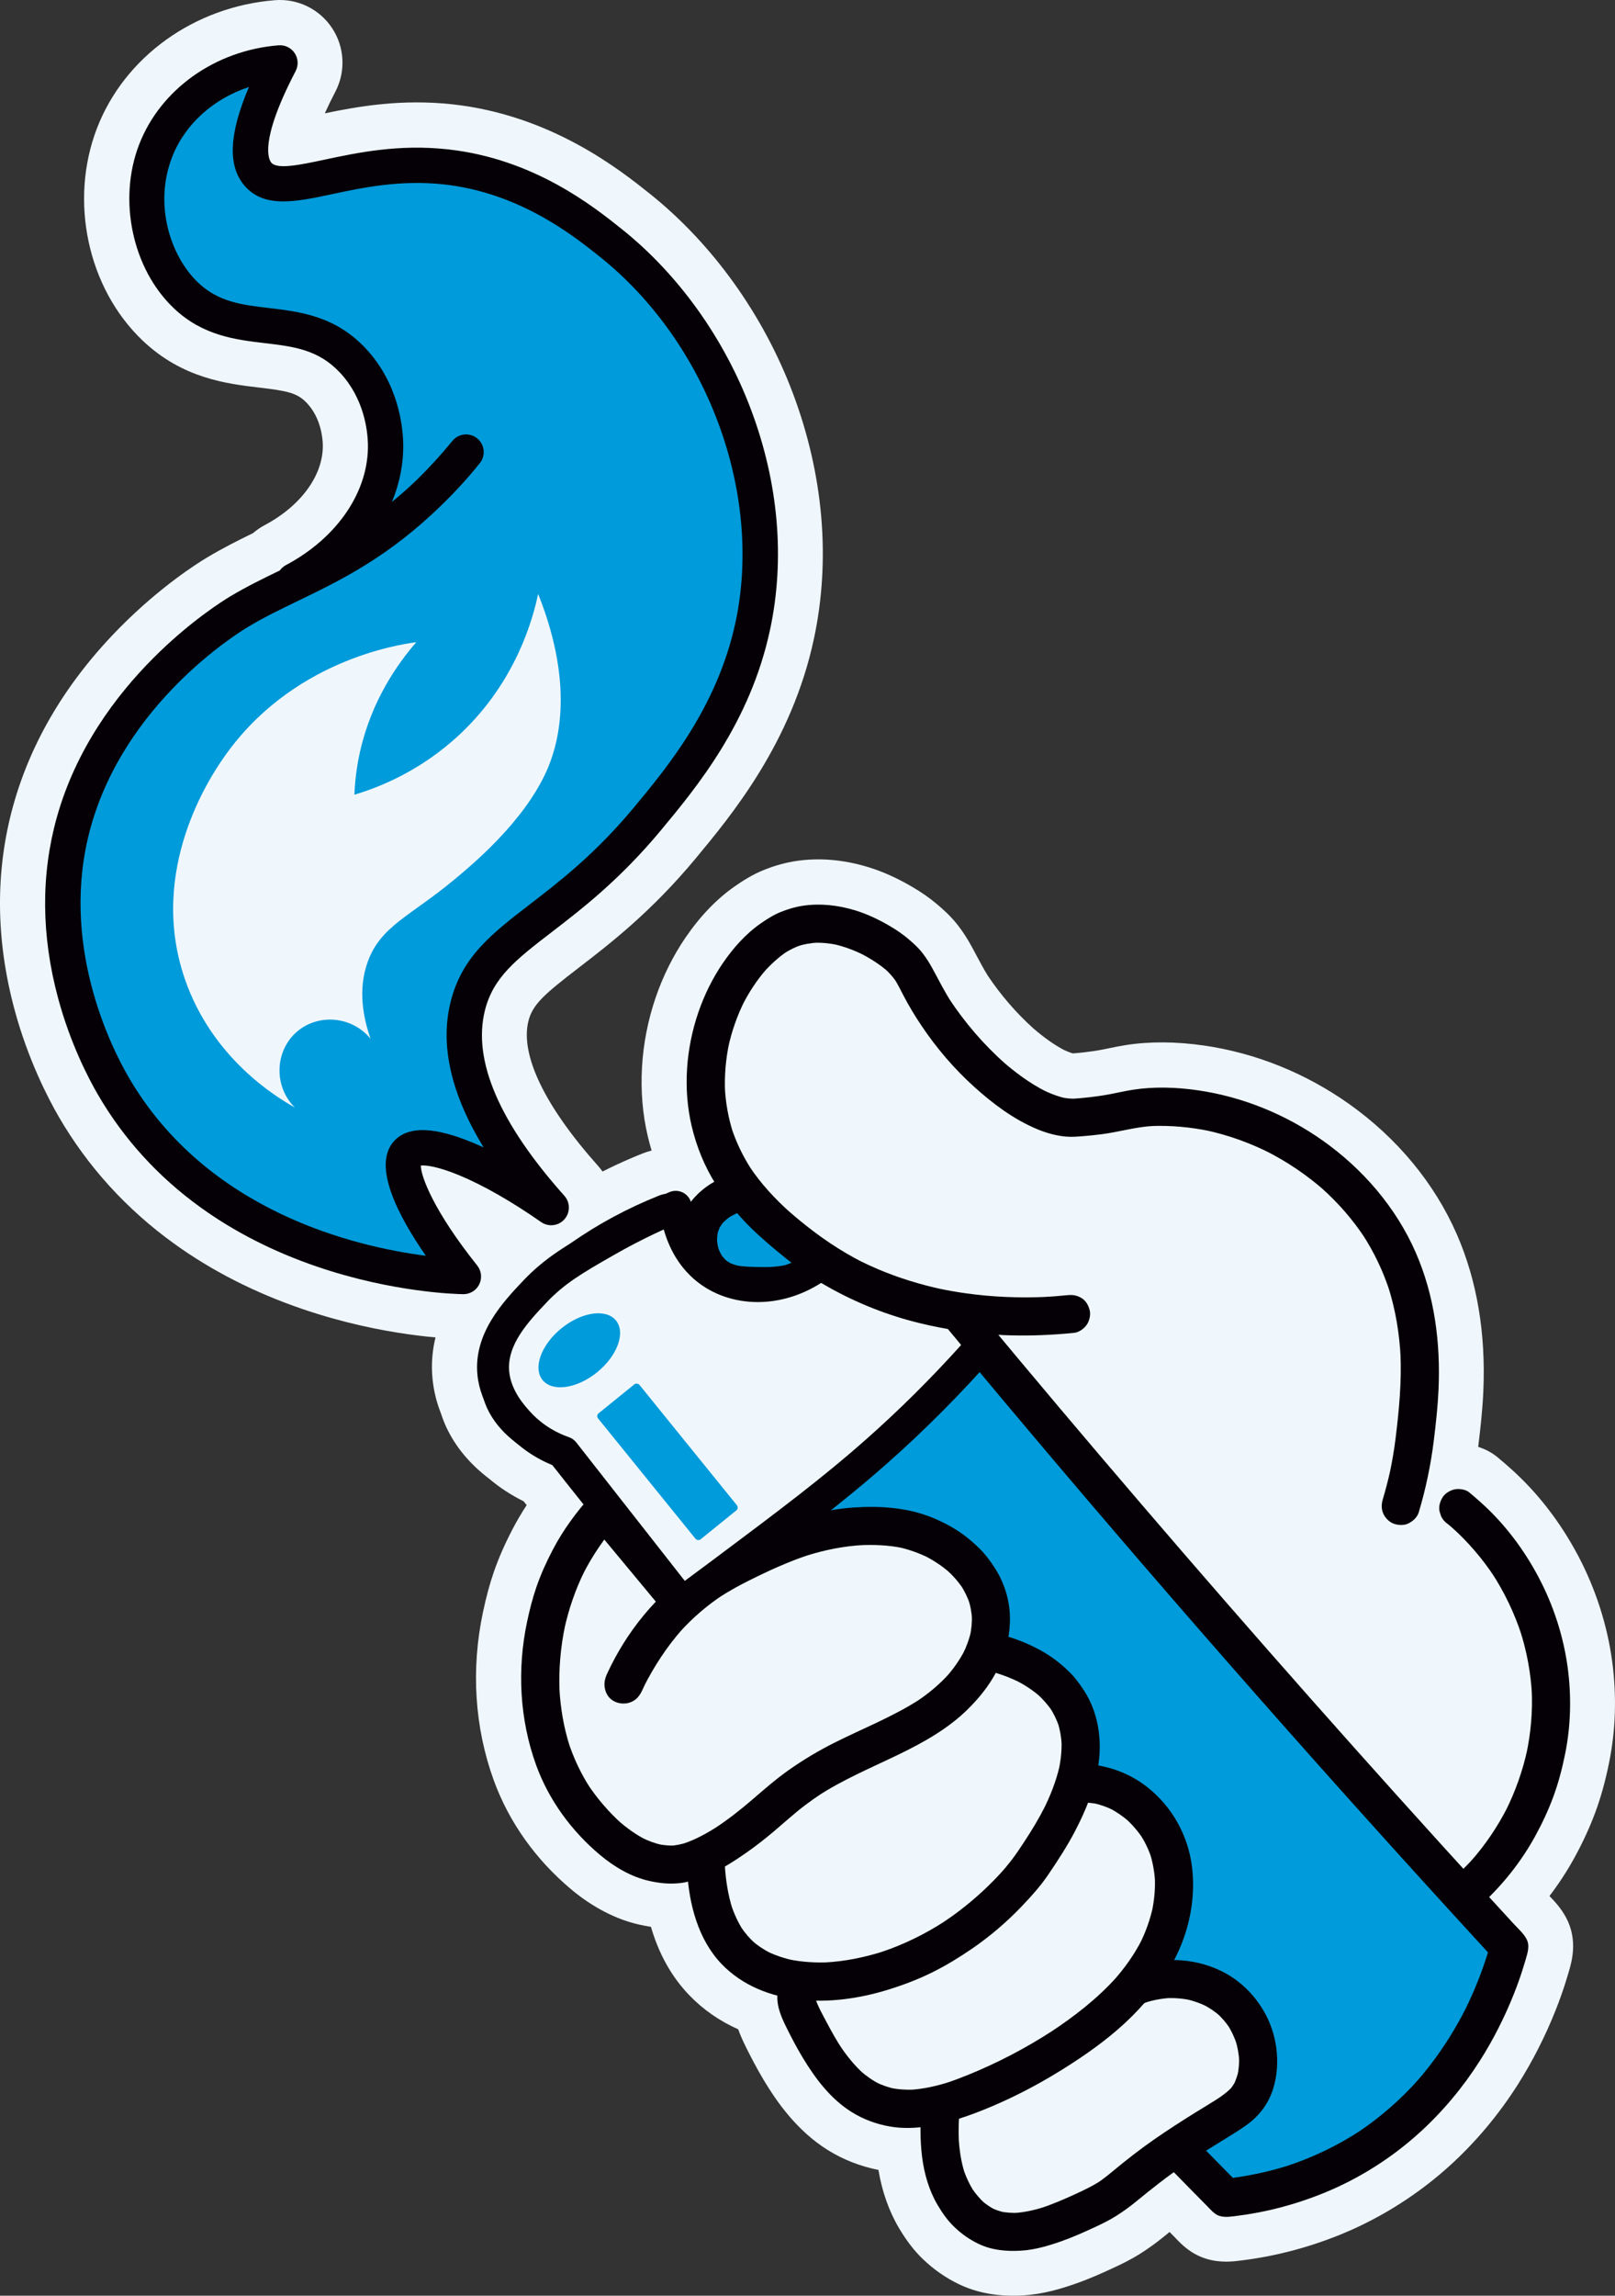
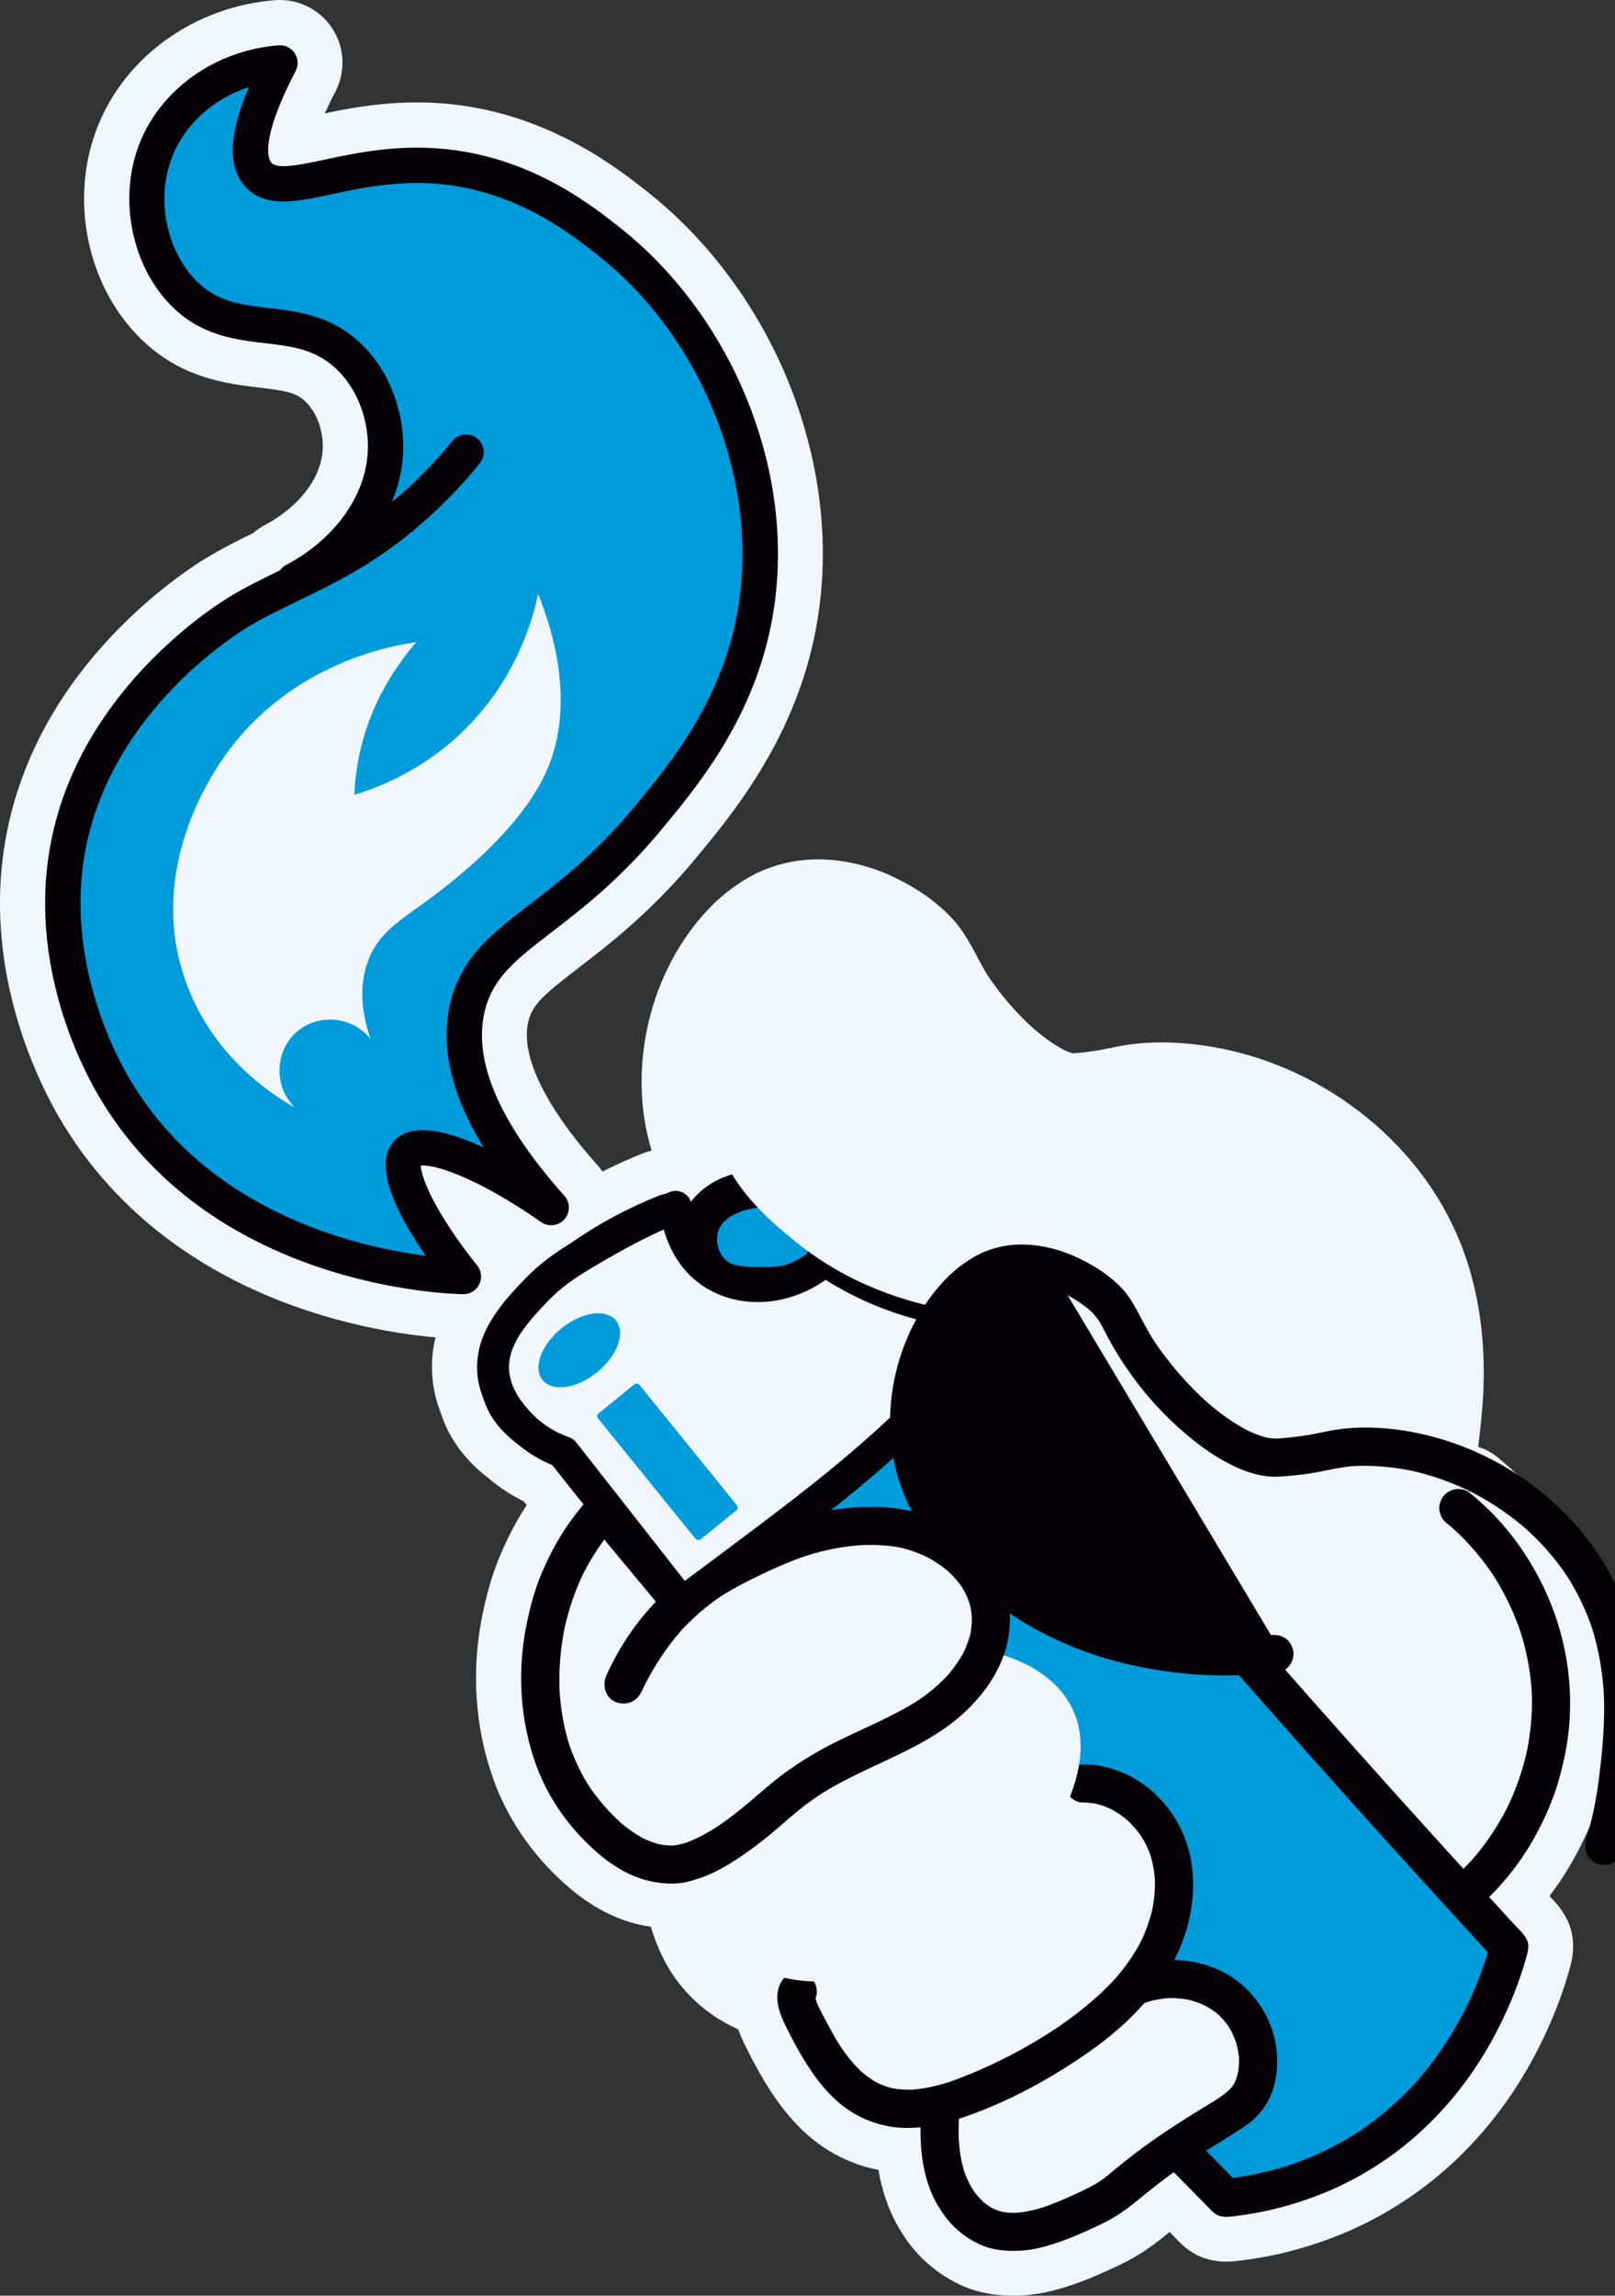
<svg xmlns="http://www.w3.org/2000/svg" id="Capa_1" data-name="Capa 1" viewBox="0 0 1017 1444.76">
  <rect x="0" y="0" width="1017" height="1444.76" fill="#333333" stroke="none" />
  <defs>
    <style>
      .cls-1 {
        fill: #050006;
      }

      .cls-2 {
        fill: #f0f7fc;
      }

      .cls-3 {
        fill: #009bdb;
      }
    </style>
  </defs>
  <g>
    <path class="cls-1" d="M199.59,797c47.68,16.26,87.6,17.26,92,17.32,1.75.02,3.44-.36,4.95-1.09,2.22-1.06,4.06-2.85,5.19-5.14,1.89-3.86,1.39-8.47-1.3-11.83-27.49-34.41-35.54-56.27-35.5-62.91,2.95-.28,10.38.46,23.84,6,15.16,6.24,33.1,16.47,51.9,29.58,4.62,3.23,10.93,2.48,14.68-1.74,3.74-4.22,3.73-10.57-.02-14.78-41.01-45.95-57.86-85.17-50.07-116.58,5.21-21.02,19.87-32.3,42.06-49.36,19.16-14.74,43.01-33.08,68.88-64.21,22.33-26.87,56.09-67.49,68.64-126.12,9.51-44.4,5.38-92.26-11.95-138.41-16.85-44.88-45.77-85.28-81.44-113.74-17.99-14.36-55.43-44.24-109.54-50.17-31.01-3.4-56.87,2.1-77.65,6.51-15.24,3.24-29.64,6.3-33.45,1.92-1.55-1.77-8.07-12.88,15.28-57.67,1.87-3.59,1.64-7.9-.59-11.28-2.23-3.37-6.12-5.27-10.15-4.95-39.92,3.17-74.39,27.69-87.82,62.46-13.46,34.84-4.3,78.14,21.77,102.95,18.29,17.41,39.05,19.86,57.38,22.03,18.13,2.14,33.79,3.99,47.49,18.74,15.18,16.34,17.25,36.65,17.43,44.62.69,29.79-19.09,59.04-51.64,76.34-1.57.83-2.86,1.99-3.83,3.35-10.73,5.19-20.92,10.17-31.08,16.24-8.67,5.18-85.4,53.07-109.41,139.38-10.01,36-9.74,74.16.82,113.41,7.66,28.49,18.99,50.3,25.06,60.76,16.15,27.83,37.89,51.72,64.61,71.01,21.45,15.48,46.16,28.05,73.45,37.35Z" />
    <path class="cls-2" d="M308.77,838.78c-5.46,2.61-11.53,3.95-17.58,3.86-7.91-.11-49.98-1.52-100.74-18.83h0c-29.94-10.21-57.16-24.07-80.88-41.2-29.98-21.63-54.38-48.47-72.54-79.76-6.77-11.67-19.4-35.98-27.92-67.61-11.89-44.22-12.15-87.41-.76-128.36,11.39-40.93,34.15-78.78,67.66-112.49,25.1-25.25,48.07-39.77,54.52-43.62,9.48-5.66,18.78-10.37,28.83-15.27,2.24-1.94,4.69-3.63,7.3-5.01,23.03-12.24,37.07-31.66,36.62-50.67-.09-3.7-1.05-16.51-9.87-26-6.1-6.57-12.34-7.8-30.06-9.89-20.45-2.42-48.46-5.73-73.58-29.64-34.57-32.91-46.36-87.88-28.67-133.68C78.44,35.74,122.4,4.15,173.11.12c14.3-1.14,28.1,5.59,36.01,17.55,7.91,11.96,8.71,27.28,2.08,40-2.7,5.18-4.89,9.71-6.65,13.65,20.89-4.35,48.19-9.19,80.44-5.66,62.27,6.83,105.61,41.42,124.12,56.19,39.61,31.61,71.67,76.33,90.29,125.93,19.23,51.23,23.77,104.59,13.13,154.29-14.01,65.44-51.91,111.04-74.55,138.29-27.89,33.56-54.19,53.79-73.4,68.56-21.92,16.86-29.23,23.2-31.84,33.73-5.25,21.16,10.28,53.44,43.71,90.9,13.32,14.93,13.35,37.47.08,52.44-11.73,13.22-30.57,16.84-46.13,9.6,1.63,8.31.6,17.09-3.24,24.94-3.89,7.95-10.42,14.42-18.39,18.24ZM208.73,770.19c17.22,5.87,33.4,9.57,46.83,11.89-12.33-19.88-19.03-36.92-18.95-48.91l.17-25.57,25.45-2.44c7.7-.74,17.27.84,28.54,4.68-14.72-29.2-19.09-56.23-13-80.82,7.59-30.62,28.3-46.55,52.28-65,18.99-14.6,40.51-31.16,64.37-59.87,21.79-26.22,51.63-62.13,62.73-113.95,8.37-39.09,4.65-81.46-10.77-122.52-15.08-40.17-40.86-76.23-72.59-101.56-17.13-13.67-49.01-39.12-94.96-44.16-26.49-2.9-48.9,1.86-68.67,6.06-23.62,5.02-45.93,9.76-60.69-7.18-12.31-14.12-10.33-34.77-3.6-55.01-14.64,7.88-26.12,20.19-31.9,35.17-9.35,24.21-2.95,55.26,14.88,72.23,10.9,10.38,22.75,12.24,41.17,14.41,19.67,2.32,44.13,5.22,64.92,27.59,21.78,23.44,24.74,52.03,25,63.23.92,39.38-23.12,77.36-63.01,100l-1.92,2.69-6.52,3.15c-10.93,5.28-20,9.75-28.89,15.06-3.06,1.83-75.22,45.66-96.64,122.65-8.64,31.05-8.34,64.17.88,98.46,6.82,25.34,16.84,44.65,22.21,53.9,14.14,24.37,33.21,45.31,56.69,62.26,19.17,13.84,41.39,25.11,66.02,33.52h0Z" />
  </g>
  <g>
    <path class="cls-1" d="M905.79,874.46c1.32-29.47-2.45-59.11-14.34-86.31-12.35-28.27-33.2-52.47-58.27-70.27-23.33-16.57-50.66-27.77-79-31.86-13.43-1.94-27.57-2.42-41.01-.31-4.66.73-9.26,1.81-13.9,2.7-4.6.88-9.23,1.53-13.88,2.05-3.05.34-6.11.62-9.17.82-2.07.01-4.12-.17-6.16-.52-4.49-1.09-8.8-2.77-12.96-4.78-9.09-4.78-17.43-10.91-25.18-17.62-12.74-11.45-24.06-24.6-33.58-38.85-4.05-6.4-7.43-13.11-11.04-19.77-1.88-3.48-3.99-6.89-6.41-10.02-2.69-3.48-6-6.44-9.36-9.26-3.44-2.88-7.17-5.41-11.03-7.68-7.11-4.19-14.71-7.82-22.63-10.18-10.41-3.09-21.22-4.33-32.02-2.79-4.92.71-9.79,2.15-14.38,4.01-4.48,1.81-8.57,4.44-12.53,7.18-9.48,6.58-17.51,15.67-23.97,25.17-6.41,9.42-11.56,19.9-15.26,30.68-7.83,22.81-9.8,48.18-4.23,71.74,2.91,12.31,7.66,24.19,14.26,35-5.51,3.08-10.43,7.14-14.42,12.14-.12.15-.22.3-.33.45-.74-2.24-2.26-4.18-4.32-5.43-2.75-1.67-6.13-1.93-9.1-.7-.99.41-1.97.84-2.95,1.26-1.23.15-2.45.5-3.73,1.01-19.58,7.82-38.21,17.75-55.47,29.88-.03.02-.06.04-.08.06-11.19,6.87-20.69,13.78-30.09,23.72-12.49,13.21-31.36,33.16-28.66,59.33.56,5.47,2.02,10.46,3.89,14.92.62,2.1,1.39,4.16,2.34,6.17,4.25,9.04,11.06,16.24,18.95,22.12,6.47,5.56,13.89,10.06,21.91,13.31,6.54,8.29,13.11,16.56,19.7,24.81-7.4,8.87-14.01,18.3-19.39,28.6-3.94,7.55-7.47,15.29-10.25,23.35-2.49,7.22-4.35,14.6-5.92,22.07-6.3,29.86-4.68,61.37,5.76,90.11,8.01,22.05,22.4,41.58,40.34,56.59,8.84,7.39,19.42,13.65,30.74,16.21,6.56,1.49,12.92,2.13,19.65,1.38,1.66-.19,3.29-.5,4.9-.89,1.97,18.81,7.91,38.04,21.17,51.85,9.63,10.03,21.9,16.42,35.1,19.86-.37,7.01,2.65,13.94,5.78,20.22,3.15,6.32,6.42,12.59,10.07,18.64,7.99,13.25,17.61,26.13,30.94,34.43,7.49,4.67,15.51,7.58,24.18,9.1,6.28,1.1,12.8,1.08,19.18.45-.05,6.34.22,12.67,1.02,18.96,1.34,10.47,4.45,21.14,9.89,30.24,2.9,4.86,6.17,9.55,10.27,13.47,4.64,4.44,9.45,7.86,15.22,10.66,8.43,4.09,17.75,4.9,26.96,4.34,8.64-.52,16.98-3,25.11-5.84,7.1-2.48,13.97-5.56,20.79-8.71,4.81-2.22,9.58-4.52,14.06-7.37,4.28-2.72,8.35-5.63,12.26-8.85,7.83-6.44,15.72-12.7,23.92-18.61,3.53,3.6,7.05,7.21,10.59,10.8,2.31,2.35,4.63,4.7,6.95,7.05,1.09,1.11,2.18,2.21,3.28,3.32,2.34,2.36,4.73,5.39,7.98,6.38,3.65,1.11,7.65.37,11.39-.11,2.13-.27,4.25-.57,6.37-.91,4.63-.73,9.23-1.62,13.8-2.66,11.73-2.68,23.3-6.34,34.43-10.89,21.98-8.98,42.55-22.01,60.11-37.99,14.55-13.23,27.34-28.57,37.88-45.16,8.46-13.32,15.65-27.54,21.47-42.21,1.99-5.01,3.81-10.08,5.44-15.21.62-1.94,1.21-3.89,1.78-5.84,1.24-4.3,2.93-9.07.65-13.32-1.91-3.58-5.31-6.55-8.05-9.52-2.22-2.41-4.44-4.83-6.65-7.24-2.95-3.22-5.9-6.44-8.84-9.66,11.31-11.21,21.13-24.02,28.82-37.96,4.45-8.08,8.41-16.47,11.6-25.12,3.23-8.75,5.57-17.74,7.42-26.87,3.63-17.91,4.06-36.45,1.62-54.56-2.67-19.73-9.03-39.24-18.35-56.82-9.3-17.56-21.51-33.79-36.36-47.04-2.42-2.16-4.85-4.3-7.36-6.36-2.21-1.81-6.17-2.37-8.88-1.88-1.36.24-2.79.81-4.1,1.59-.16-.15-.31-.31-.46-.46-3.89-3.72-7.95-6.73-12.7-8.51,1.65-7.81,2.97-15.69,3.94-23.6,1.29-10.53,2.45-21.07,2.93-31.67Z" />
    <path class="cls-2" d="M856.66,1400.75c-3.99,1.91-8.01,3.69-12.07,5.35-12.56,5.13-25.63,9.27-38.84,12.28-5.15,1.18-10.42,2.19-15.68,3.02-2.37.38-4.81.72-7.22,1.03l-1.08.14c-4.86.65-13,1.75-22.14-1.04-9.84-3-15.84-9.33-19.07-12.73-.26-.28-.52-.56-.78-.82l-3.28-3.32c-1.08.88-2.19,1.78-3.33,2.72-4.71,3.87-9.63,7.43-15.06,10.88-6.13,3.9-12.19,6.79-17.39,9.18-6.85,3.16-14.87,6.78-23.33,9.73-9.23,3.22-20.35,6.62-32.73,7.37-15.76.95-29.18-1.38-41.03-7.12-8.26-4.01-15.6-9.13-22.44-15.68-5.42-5.19-10.19-11.35-15-19.41-6.31-10.56-10.77-23.18-13.01-36.72-11.53-2.29-22.25-6.5-31.91-12.52-19.8-12.34-32.44-30.94-40.22-43.85-4.45-7.39-8.3-14.9-11.15-20.61-1.78-3.56-3.55-7.4-5.04-11.53-11.85-5.27-22.21-12.49-30.93-21.58-11.03-11.49-19.06-25.86-24.01-42.91-2.47-.37-4.97-.84-7.52-1.42-14.55-3.29-29.3-10.94-42.66-22.11-22.41-18.75-39.28-42.48-48.79-68.64-12.06-33.2-14.43-69.72-6.85-105.63,2.06-9.77,4.24-17.85,6.86-25.45,3-8.71,6.9-17.62,11.93-27.23,2.63-5.04,5.54-9.99,8.77-14.9-.63-.8-1.27-1.61-1.92-2.42-7.8-3.85-15.06-8.59-21.67-14.16-12.12-9.2-21.16-20.03-26.88-32.19-1.3-2.78-2.44-5.68-3.4-8.67-2.82-7.07-4.62-14.32-5.37-21.58-4.03-39.09,22.18-66.8,36.26-81.69,12.38-13.09,24.63-21.47,35.07-27.92,18.5-12.93,38.89-23.89,60.64-32.58,1.94-.77,3.85-1.4,5.76-1.88.06-.03.12-.05.18-.08-.88-2.94-1.68-5.93-2.4-8.95-6.58-27.84-4.8-58.89,5-87.45,4.62-13.45,10.89-26.04,18.63-37.42,9.27-13.61,19.78-24.55,31.24-32.5,4.9-3.4,10.87-7.26,18.04-10.16,7.05-2.86,14.11-4.81,21-5.79,14.21-2.04,29.05-.8,44.11,3.68,9.52,2.83,18.99,7.06,28.94,12.93,5.58,3.29,10.43,6.68,14.83,10.37,4.26,3.56,9.2,7.98,13.59,13.66,3.16,4.08,6.07,8.62,8.9,13.85.85,1.57,1.69,3.14,2.52,4.7,2.51,4.7,4.87,9.14,7.37,13.13,8.2,12.22,17.81,23.33,28.57,33.04,6.74,5.82,13.02,10.26,19.17,13.55,2.1.99,3.99,1.73,5.75,2.24,2.18-.16,4.4-.37,6.62-.62,4.42-.5,8.27-1.06,11.75-1.73,1.54-.29,3.07-.61,4.6-.93,3.22-.67,6.56-1.36,10.21-1.93,15.14-2.38,31.77-2.29,49.45.26,32.46,4.68,64.05,17.41,91.36,36.8,30.33,21.54,53.79,49.9,67.82,82.02,12.71,29.08,18.32,62.36,16.68,98.92h0c-.52,11.68-1.81,23.17-3.11,33.84-.04.33-.08.66-.12.99,4.22,1.33,8.4,3.43,12.16,6.51,3.06,2.5,5.87,5,8.27,7.13,16.92,15.1,31.22,33.57,42.53,54.91,10.92,20.62,18.32,43.54,21.39,66.29,2.93,21.69,2.28,43.21-1.93,63.98-2.33,11.5-5.15,21.65-8.61,31.04-3.5,9.5-8,19.25-13.37,29-4.56,8.27-9.76,16.22-15.56,23.81,2.91,2.98,7.18,7.44,10.45,13.53,7.58,14.17,3.55,27.88,1.83,33.73l-.24.83c-.63,2.17-1.3,4.39-2,6.59-1.81,5.66-3.86,11.4-6.1,17.05-6.56,16.53-14.6,32.32-23.88,46.94-12.05,18.97-26.43,36.11-42.73,50.93-16.7,15.19-36,28.13-56.39,37.9ZM777.88,1365.95c1.12-.16,2.24-.32,3.34-.5,4-.63,8.01-1.41,11.92-2.3,10.21-2.33,20.31-5.52,30.02-9.49,18.75-7.66,36.65-18.98,51.78-32.72,12.57-11.43,23.68-24.68,33.02-39.39,7.39-11.63,13.8-24.24,19.05-37.47,1.76-4.44,3.37-8.94,4.79-13.37.12-.37.23-.73.35-1.1l-6.5-7.08c-2.96-3.23-5.92-6.46-8.87-9.69l-18.36-20.08,19.32-19.15c9.62-9.54,17.68-20.14,23.95-31.52,4-7.26,7.31-14.41,9.83-21.25,2.45-6.65,4.49-14.07,6.24-22.7,2.95-14.55,3.39-29.73,1.31-45.14-2.19-16.21-7.48-32.58-15.31-47.36-7.49-14.14-16.68-26.42-27.35-36.55l-8.34,4.97-15.58-14.92c-.18-.17-.36-.34-.53-.52-2.1-1.98-2.95-2.37-2.98-2.38l-22.84-8.54,5.07-23.84c1.49-7.02,2.68-14.15,3.53-21.17,1.35-11.04,2.34-20.28,2.75-29.51,1.25-27.83-2.79-52.63-12-73.7-9.92-22.7-26.76-42.94-48.71-58.52-20.01-14.21-43.05-23.51-66.65-26.92-12.07-1.74-23.03-1.86-32.57-.37-2.3.36-4.84.89-7.53,1.44-1.82.38-3.64.75-5.46,1.1-4.91.94-10.15,1.71-16.01,2.37-3.51.4-7.03.71-10.46.94l-1.72.06c-3.63.02-7.34-.29-11.03-.91l-1-.17-.99-.24c-6.1-1.49-12.17-3.7-18.55-6.78l-.9-.45c-10.25-5.39-20.24-12.36-30.54-21.28l-.39-.34c-14.43-12.97-27.28-27.83-38.19-44.17l-.4-.61c-3.68-5.83-6.72-11.52-9.65-17.03-.78-1.46-1.56-2.92-2.35-4.38-1.36-2.52-2.65-4.55-3.92-6.19-1.23-1.59-3.96-3.88-5.13-4.85-2-1.68-4.37-3.31-7.24-5-5.85-3.45-11.34-5.95-16.32-7.43-7.16-2.13-13.86-2.77-19.92-1.9-2.32.33-5,1.1-7.77,2.22-2.03.82-4.69,2.59-7.02,4.2-5.66,3.92-11.43,10.09-16.7,17.84-4.83,7.1-8.94,15.38-11.88,23.94-6.38,18.57-7.6,38.47-3.45,56.03,2.29,9.69,5.95,18.69,10.87,26.75l15.35,25.14-25.73,14.35c-2.32,1.29-4.28,2.9-5.83,4.77-.09.11-.17.23-.26.34l-32.56,42.4-10.72-32.41c-13.62,6.21-26.45,13.53-38.27,21.82l-.93.66-.8.49c-10.71,6.57-17.76,12.09-24.33,19.04-10,10.57-22.43,23.72-21.07,36.97.23,2.23.83,4.49,1.84,6.9l.59,1.41.43,1.46c.23.79.51,1.53.82,2.19,1.86,3.95,5.21,7.7,10.25,11.46l.78.58.74.64c4.14,3.55,8.88,6.43,14.1,8.55l6.94,2.82,4.64,5.88c7.06,8.93,13.47,17.01,19.6,24.68l14.43,18.07-14.82,17.76c-6.69,8.02-11.94,15.73-16.03,23.57-3.7,7.09-6.51,13.46-8.58,19.47-1.84,5.32-3.42,11.26-4.99,18.68-5.39,25.55-3.78,51.34,4.67,74.58,6.1,16.79,17.13,32.19,31.89,44.54,6.4,5.35,13.08,9.02,18.82,10.31,4.1.93,7.26,1.19,10.24.86.19-.02.61-.08,1.36-.27l31.48-7.66,3.38,32.23c1.14,10.86,4.4,25.78,13.43,35.19,5.43,5.65,12.77,9.71,21.82,12.08l22.35,5.83-1.19,22.53c.17.77.78,2.56,2.81,6.62,2.53,5.07,5.58,11.02,8.98,16.67,7.58,12.58,14.47,20.53,21.66,25.01,4.17,2.6,8.77,4.31,14.07,5.23,3.17.55,7.05.61,11.52.17l31.35-3.1-.24,31.5c-.04,5.71.22,10.66.79,15.15.97,7.57,3.08,14.25,6.11,19.32,2.1,3.51,3.91,5.98,5.53,7.53,2.62,2.51,5.01,4.19,8,5.64,2.83,1.37,7.17,1.9,12.89,1.55,5.46-.33,11.63-2.27,17.49-4.31,6.07-2.12,12.35-4.96,18.26-7.68,3.53-1.63,7.56-3.54,10.73-5.55,3.46-2.2,6.56-4.43,9.47-6.83,9.83-8.08,17.65-14.16,25.36-19.72l19.76-14.23,17.77,18.16c3.26,3.33,6.52,6.67,9.8,9.99,2.3,2.34,4.61,4.68,6.91,7.02l1.08,1.1ZM937.01,1234.76s0,0,0,0c0,0,0,0,0,0Z" />
  </g>
  <path class="cls-2" d="M891.65,928.24c-1.22-.1-2.49-.11-3.79-.03,5.06-28.69,1.38-58.38-8.59-85.88-2.47-20.33-7.54-40.19-16.26-59.04-21.31-46.03-65.34-81.99-116.78-86.63-13.92-1.26-27.87.64-41.6,2.78-3.22.5-6.45,1-9.69,1.36-.89.1-4.64.34-5.96.46-1.49.02-3.07.04-3.5.03-2.87-.04-5.73-.17-8.59-.39-4.85-.37-9.61-1.09-14.4-1.87.43.12.9.25,1.44.4-.66-.18-1.33-.34-2-.49-.13-.02-.26-.04-.39-.06-.87-.14-2-.48-2.23-.59-2.35-.61-4.69-1.28-7.01-2.01-4.93-1.56-9.77-3.38-14.5-5.46-.96-.42-1.91-.88-2.88-1.31-2.39-1.3-4.76-2.61-7.09-4.03-4.16-2.54-8.19-5.31-12.05-8.28-1.06-.82-2.08-1.69-3.11-2.55-.4-.26-1.19-.86-1.72-1.37-.07-.07-.15-.14-.22-.22-.32-.25-.63-.51-.96-.75.3.22.56.42.81.61-1.36-1.32-2.72-2.62-4.05-3.97-8.95-9.09-16.86-19.14-24.46-29.36-16.19-21.78-30.89-48.93-60.08-53.9-22.96-3.91-41.96,12.71-50.1,32.72-.8,1.97-1.5,4.01-2.14,6.08-21.41,15.47-28.45,43.47-20.62,68.89,7.19,23.36,17.9,49.41,35.36,66.97,2.1,2.12,4.4,3.92,6.82,5.4,2.02,2.79,4.12,5.51,6.31,8.17-.49,7.68,1.71,15.53,7.06,21.17,7.77,8.18,17.89,11.2,28.26,9.34,1.68,1.08,3.77,2.16,4.76,2.96.96.78,1.86,1.66,2.84,2.41-9.67-7.4,5.82,5.15,4.19,3.72,5.86,5.13,11.58,8.83,18.65,12.25,2.4,1.16,4.8,2.14,7.32,3.02,1.04.36,2.08.75,3.13,1.11-.43-.44-.86-.99-1.12-1.65.05.13.15.28.27.44-.06.04.04.18.37.45.25.28.54.58.82.87.2.07.4.14.61.2.95.75.69.86.06.49.13.13.24.26.33.37,2.05,2.53,3.82,5.3,5.65,7.98,3.97,5.83,7.97,11.63,12.02,17.41,7.88,11.24,15.9,22.38,24.04,33.43,33.04,44.81,68.15,88.07,104.17,130.51,18.03,21.24,36.29,42.29,54.66,63.24,17.05,19.45,33.44,40.1,51.94,58.19,10.01,9.79,21.48,18.4,34.03,23.79-.66,2.16-1.09,4.27-1.25,6.16-.61,7.37,2.02,16.55,7.21,22.01,5.22,5.5,12.25,9.84,20.04,10.15,8.52.34,15.01-2.43,22.01-7.21,20.18-13.78,38.35-29.44,47.74-52.68,1.13-2.81,2.08-5.69,2.9-8.62,7.43-7.15,13.81-15.32,16.5-25.39,4.34-16.24,2.11-33.97-.81-50.33-2.81-15.75-7.59-31.32-13.56-46.15-11.29-28.03-28.97-54.3-50.82-75.18-5.75-5.5-11.86-9.47-20.04-10.15Z" />
-   <path class="cls-2" d="M573.86,829.9c.36.36.73.63,1.02.81-.2-.21-.43-.45-.67-.69-.12-.04-.23-.08-.35-.12Z" />
  <path class="cls-2" d="M661.92,698.94c.19.03.37.06.56.09-2.73-.74-3.41-.85-3.18-.74.42.11.85.23,1.27.34.44.11.9.21,1.35.31Z" />
  <path class="cls-2" d="M612.67,674.64c.52.35.34.1-2.09-1.73.05.05.1.1.15.14.65.52,1.3,1.05,1.94,1.59Z" />
  <path class="cls-3" d="M540.53,793.16c-13.3,2.56-28.17,4.74-44.43,6.06-17.83,1.45-34.23,1.6-48.83,1.04-9.03-12.31-18.07-24.63-27.1-36.94-75.16,29.96-113.7,80.58-104.22,113.29,1.6,5.51,7.8,21.7,38.45,34.41,89.53,113.56,188.41,229.94,297.56,347.23,40.12,43.11,80.16,84.76,119.99,124.99,20.14-2.06,50-7.98,80.96-25.94,70.9-41.13,92.59-113.5,97.51-131.8-60.9-66.14-122.41-134.69-184.31-205.68-60.03-68.85-117.83-137-173.46-204.29-17.37-7.46-34.75-14.91-52.12-22.37Z" />
  <path class="cls-1" d="M538.4,781.31c-19.21,3.69-38.66,6.01-58.2,6.94,1.04-.05,2.08-.1,3.12-.15-11.68.54-23.37.6-35.06.15,2.7,1.37,5.4,2.73,8.09,4.1-9.03-12.31-18.07-24.63-27.1-36.94-.78-.69-1.56-1.38-2.34-2.07-1.29-.94-2.71-1.51-4.25-1.71-2.72-.58-5.08-.23-7.69.82-19.58,7.82-38.21,17.75-55.47,29.88-14,9.85-26.8,21.45-37.37,34.94-8.47,10.81-15.3,23.26-18.19,36.76-2.33,10.88-1.83,22.32,2.95,32.5,7.1,15.11,21.37,25.13,35.89,32.35,2.5,1.24,5.04,2.39,7.62,3.47-1.69-1.15-3.39-2.3-5.08-3.45,15.51,19.67,31.16,39.25,46.93,58.71,16.07,19.83,32.27,39.55,48.61,59.15,16.63,19.96,33.41,39.81,50.32,59.53,17.15,20.01,34.44,39.89,51.87,59.65,17.73,20.1,35.61,40.07,53.62,59.92,18.36,20.22,36.87,40.3,55.52,60.25,18.46,19.74,37.07,39.35,55.82,58.82,9.25,9.6,18.53,19.17,27.84,28.71,4.63,4.74,9.26,9.46,13.9,14.18,2.31,2.35,4.63,4.7,6.95,7.05,1.09,1.11,2.19,2.21,3.28,3.32,2.34,2.36,4.73,5.39,7.98,6.38,3.65,1.11,7.65.37,11.39-.1,2.13-.27,4.25-.57,6.37-.91,4.63-.73,9.23-1.62,13.8-2.66,11.73-2.68,23.3-6.34,34.43-10.89,21.98-8.98,42.55-22.01,60.11-37.99,14.55-13.23,27.34-28.57,37.88-45.16,8.46-13.32,15.65-27.54,21.47-42.21,1.99-5.01,3.81-10.08,5.44-15.21.62-1.94,1.21-3.89,1.78-5.84,1.24-4.3,2.93-9.07.65-13.32-1.91-3.58-5.31-6.55-8.05-9.52-2.22-2.41-4.44-4.83-6.65-7.24-4.44-4.84-8.88-9.69-13.32-14.54-8.85-9.69-17.68-19.39-26.5-29.11-17.94-19.78-35.79-39.63-53.57-59.55-17.96-20.12-35.83-40.31-53.63-60.57-18.05-20.54-36.01-41.16-53.89-61.85-17.71-20.49-35.33-41.05-52.88-61.68-17.31-20.35-34.54-40.77-51.68-61.26-8.43-10.07-16.83-20.15-25.22-30.25-4.2-5.06-8.4-10.12-12.59-15.19-.52-.63-1.01-1.3-1.57-1.9-1.72-1.86-3.84-2.92-6.14-3.9-1.67-.72-3.33-1.43-5-2.15-3.16-1.36-6.32-2.71-9.48-4.07-12.2-5.23-24.39-10.47-36.59-15.7-2.72-1.17-6.6-.75-9.2.5-2.66,1.27-5.28,3.98-6.15,6.85-.91,2.98-1.02,6.37.5,9.2,1.56,2.92,3.8,4.84,6.85,6.15,17.37,7.46,34.75,14.91,52.12,22.37-1.69-1.15-3.39-2.3-5.08-3.45,22.33,27.01,44.8,53.9,67.41,80.68,23.02,27.27,46.18,54.41,69.49,81.44,23.54,27.29,47.22,54.46,71.04,81.5,23.49,26.67,47.13,53.21,70.9,79.63,23.35,25.95,46.83,51.78,70.44,77.49,2.83,3.08,5.66,6.16,8.49,9.24-.76-3.97-1.51-7.93-2.27-11.9-2.92,10.88-6.68,21.53-11.15,31.88-1.85,4.27-3.82,8.48-5.9,12.64.46-.92.92-1.83,1.38-2.75-6.52,12.95-14.21,25.31-23.09,36.78-2.8,3.62-5.73,7.15-8.76,10.58.69-.78,1.38-1.56,2.07-2.34-11.61,13.09-24.85,24.66-39.47,34.28.9-.59,1.8-1.18,2.7-1.77-14.68,9.61-30.6,17.2-47.28,22.62,1.02-.33,2.05-.66,3.07-.99-13.91,4.49-28.28,7.46-42.82,8.96,3.74,1.32,7.47,2.63,11.21,3.95-14.76-14.9-29.43-29.89-44.03-44.96-14.8-15.29-29.52-30.67-44.15-46.13-14.85-15.69-29.6-31.46-44.26-47.32-14.56-15.75-29.04-31.59-43.42-47.51-14.26-15.78-28.42-31.64-42.49-47.59-13.89-15.73-27.68-31.54-41.39-47.42-13.52-15.67-26.95-31.41-40.3-47.22-13.16-15.6-26.23-31.26-39.22-47-12.75-15.45-25.41-30.96-37.99-46.54-12.45-15.42-24.82-30.91-37.11-46.47-.75-.95-1.5-1.9-2.24-2.84-.67-.85-1.29-1.51-2.13-2.25-1.47-1.3-3.17-2.09-4.96-2.86-2.3-.98-4.57-2.03-6.8-3.14.92.46,1.83.92,2.75,1.38-6.28-3.18-12.28-6.94-17.56-11.61.78.69,1.56,1.38,2.34,2.07-3.28-2.94-6.26-6.21-8.68-9.9.59.9,1.18,1.8,1.77,2.7-1.7-2.61-3.11-5.41-4.07-8.38.33,1.02.66,2.05.99,3.07-.98-3.05-1.51-6.23-1.66-9.43.05,1.04.1,2.08.15,3.12-.16-3.89.23-7.77,1.04-11.58-.22,1-.43,2.01-.65,3.01,1.18-5.46,3.18-10.7,5.67-15.69-.46.92-.92,1.83-1.38,2.75,4.16-8.26,9.63-15.8,15.74-22.73-.69.78-1.38,1.56-2.07,2.34,10.54-11.88,22.98-21.96,36.23-30.67-.9.59-1.8,1.18-2.7,1.77,14.75-9.65,30.55-17.6,46.91-24.13-4.76-.99-9.52-1.97-14.28-2.96,5.82,7.93,11.63,15.85,17.45,23.78,2.94,4,5.87,8,8.81,12.01,2.18,2.98,5.43,4.97,9.17,5.26,1.08.08,2.18.08,3.26.11,2.07.06,4.14.11,6.21.14,19.16.28,38.38-.7,57.41-2.95,9.81-1.16,19.57-2.69,29.26-4.55,3.09-.59,6.07-2.48,7.84-5.1,1.62-2.4,2.53-6.01,1.88-8.88-1.43-6.3-7.36-10.99-13.97-9.72Z" />
  <path class="cls-2" d="M592.26,1324.88c-.94,13.86-1.2,27.98,2.33,41.42,3.53,13.43,11.29,26.25,23.28,33.27,21.06,12.32,48.19-.37,67.9-9.48,23.08-10.67,19.58-15.53,59.1-41.41,29.32-19.2,38.96-21.57,44.37-34.99,6.34-15.73,2.3-35.27-8.2-48.55-14.78-18.69-42.51-25.14-67.48-14.63" />
  <path class="cls-1" d="M580.26,1323.88c-.76,11.25-1.01,22.62.43,33.83,1.34,10.47,4.45,21.14,9.89,30.24,2.9,4.86,6.17,9.55,10.27,13.47,4.64,4.44,9.45,7.86,15.22,10.66,8.43,4.09,17.75,4.9,26.96,4.34,8.64-.52,16.98-3,25.11-5.84,7.1-2.48,13.97-5.56,20.79-8.71,4.81-2.22,9.58-4.52,14.06-7.37,4.28-2.72,8.35-5.63,12.26-8.85,10-8.22,20.08-16.17,30.81-23.44,2.23-1.51,4.47-3,6.72-4.47-.9.59-1.8,1.18-2.7,1.77,6.4-4.19,12.9-8.22,19.43-12.22,5.19-3.18,10.41-6.34,15.37-9.87,7.89-5.62,13.76-13.23,16.73-22.52,2.71-8.49,3.26-17.42,2.08-26.23-1.04-7.77-3.65-15.63-7.53-22.44-4.27-7.51-9.63-13.75-16.4-19.1-5.55-4.38-12.12-7.77-18.81-10.01-17.22-5.77-35.91-4.42-52.56,2.52-5.82,2.43-8.62,10.52-5.66,16.05,3.21,6,9.82,8.26,16.05,5.66,1.72-.72,3.47-1.37,5.24-1.95-1.02.33-2.05.66-3.07.99,5.29-1.69,10.75-2.71,16.3-3.01-1.04.05-2.08.1-3.12.15,5.32-.25,10.63.16,15.83,1.28-1-.22-2.01-.43-3.01-.65,4.54,1,8.92,2.53,13.09,4.59-.92-.46-1.83-.92-2.75-1.38,3.97,2,7.66,4.46,11.01,7.38-.78-.69-1.56-1.38-2.34-2.07,3.24,2.88,6.08,6.14,8.48,9.75-.59-.9-1.18-1.8-1.77-2.7,2.66,4.06,4.74,8.45,6.24,13.07-.33-1.02-.66-2.05-.99-3.07,1.38,4.37,2.22,8.87,2.47,13.45-.05-1.04-.1-2.08-.15-3.12.18,3.96-.1,7.9-.9,11.79.22-1,.43-2.01.65-3.01-.71,3.27-1.76,6.46-3.25,9.45.46-.92.92-1.83,1.38-2.75-1.09,2.14-2.42,4.12-4.01,5.92.69-.78,1.38-1.56,2.07-2.34-2.99,3.33-6.67,5.93-10.39,8.37.9-.59,1.8-1.18,2.7-1.77-5.28,3.45-10.71,6.66-16.07,9.98-8.44,5.24-16.79,10.64-24.97,16.28-9.33,6.44-18.2,13.39-26.92,20.62-3.14,2.6-6.33,5.15-9.74,7.39.9-.59,1.8-1.18,2.7-1.77-3.52,2.3-7.22,4.29-11,6.1-5.52,2.65-11.12,5.19-16.79,7.51-3.52,1.45-7.09,2.79-10.71,3.96,1.02-.33,2.05-.66,3.07-.99-6.44,2.06-13.06,3.6-19.83,3.95,1.04-.05,2.08-.1,3.12-.15-3.94.17-7.87-.07-11.72-.89,1,.22,2.01.43,3.01.65-3.03-.67-5.94-1.69-8.72-3.06.92.46,1.83.92,2.75,1.38-3.18-1.62-6.1-3.66-8.77-6.02.78.69,1.56,1.38,2.34,2.07-3.24-2.92-6.04-6.25-8.45-9.89.59.9,1.18,1.8,1.77,2.7-3-4.62-5.32-9.62-7.03-14.85.33,1.02.66,2.05.99,3.07-2.39-7.48-3.48-15.28-3.86-23.11.05,1.04.1,2.08.15,3.12-.32-7.31-.02-14.62.47-21.91.21-3.15-.83-6.49-2.91-8.89-1.9-2.19-5.15-3.98-8.09-4.1-6.44-.25-12.53,4.3-12.99,11h0Z" />
  <path class="cls-1" d="M911.63,959.07c1.52,1.24,3.01,2.51,4.48,3.81-.78-.69-1.56-1.38-2.34-2.07,10.51,9.32,19.7,20.03,27.42,31.76-.59-.9-1.18-1.8-1.77-2.7,7.95,12.17,14.27,25.36,18.77,39.18-.33-1.02-.66-2.05-.99-3.07,4.26,13.21,6.82,26.92,7.51,40.79-.05-1.04-.1-2.08-.15-3.12.63,13.48-.54,26.99-3.37,40.19.22-1,.43-2.01.65-3.01-2.93,13.52-7.57,26.63-13.78,38.99.46-.92.92-1.83,1.38-2.75-6.24,12.34-14.01,23.87-23.17,34.22.69-.78,1.38-1.56,2.07-2.34-3.26,3.66-6.68,7.16-10.26,10.49-2.26,2.11-3.84,4.97-4.1,8.09-.25,2.98.82,6.68,2.91,8.89,2.11,2.22,4.95,3.97,8.09,4.1,3.17.13,6.5-.68,8.89-2.91,12.96-12.07,24.13-26.19,32.68-41.7,4.45-8.08,8.41-16.47,11.6-25.12,3.23-8.75,5.57-17.74,7.43-26.87,3.63-17.91,4.06-36.45,1.62-54.56-2.67-19.73-9.03-39.24-18.35-56.82-9.3-17.56-21.51-33.79-36.36-47.04-2.42-2.16-4.85-4.3-7.36-6.36-2.21-1.81-6.17-2.37-8.88-1.88-2.94.53-6.25,2.51-7.84,5.1-1.6,2.6-2.58,5.81-1.88,8.88.33,1.02.66,2.05.99,3.07.94,1.96,2.31,3.55,4.11,4.77h0Z" />
  <path class="cls-3" d="M519.39,793.14c5.55-12.97-2.9-29.73-14.01-38.08-9.98-7.51-20.97-7.37-25.45-7.25-12.55.33-34.07,6.16-39.28,23.88-2.77,9.44-.52,20.93,6.62,28.58,8.15,8.73,19.4,8.94,28.9,9.11,9.77.18,36,.65,43.22-16.22Z" />
  <path class="cls-1" d="M530.74,797.14c4.16-9.96,2.57-21.44-1.72-31.06-2.06-4.62-4.93-9.03-8.2-12.88-3.23-3.8-7.11-7.32-11.37-9.93-7.84-4.82-16.98-7.43-26.19-7.49-3.67-.02-7.38.15-11.02.63-4.6.62-8.99,1.88-13.39,3.34-9.21,3.06-17.4,8.53-23.45,16.13-7.04,8.84-9.32,21.28-7.14,32.23,1.29,6.49,4.01,12.3,7.9,17.6,3.73,5.08,8.84,8.62,14.43,11.34,7.81,3.8,16.83,4.18,25.35,4.32,7.73.13,15.61-.03,23.22-1.52,4.77-.93,9.6-2.35,13.97-4.49,5.3-2.59,9.7-6.16,13.38-10.74,1.79-2.23,3.08-4.88,4.23-7.48,1.19-2.7.74-6.63-.5-9.2-1.27-2.66-3.98-5.28-6.85-6.15-2.98-.91-6.37-1.02-9.2.5s-4.81,3.8-6.15,6.85c-.16.36-.32.71-.49,1.07.46-.92.92-1.83,1.38-2.75-.81,1.58-1.78,3.03-2.94,4.38.69-.78,1.38-1.56,2.07-2.34-1.41,1.57-3,2.91-4.75,4.08.9-.59,1.8-1.18,2.7-1.77-2.55,1.65-5.32,2.87-8.2,3.82,1.02-.33,2.05-.66,3.07-.99-5.57,1.78-11.4,2.52-17.22,2.81,1.04-.05,2.08-.1,3.12-.15-3.44.16-6.88.13-10.32.06-4.52-.08-9.05-.25-13.49-1.16,1,.22,2.01.43,3.01.65-2.68-.58-5.27-1.43-7.72-2.66.92.46,1.83.92,2.75,1.38-1.83-.96-3.52-2.1-5.09-3.44.78.69,1.56,1.38,2.34,2.07-1.79-1.59-3.34-3.39-4.68-5.37.59.9,1.18,1.8,1.77,2.7-1.48-2.27-2.62-4.69-3.47-7.26.33,1.02.66,2.05.99,3.07-.85-2.7-1.34-5.47-1.47-8.3.05,1.04.1,2.08.15,3.12-.08-2.48.11-4.95.6-7.38-.22,1-.43,2.01-.65,3.01.49-2.26,1.24-4.43,2.26-6.5-.46.92-.92,1.83-1.38,2.75,1.1-2.15,2.46-4.12,4.06-5.92-.69.78-1.38,1.56-2.07,2.34,1.93-2.13,4.13-3.96,6.53-5.54l-2.7,1.77c3.44-2.23,7.18-3.92,11.07-5.2-1.02.33-2.05.66-3.07.99,4.86-1.57,9.93-2.53,15.03-2.77-1.04.05-2.08.1-3.12.15,4.16-.17,8.3.05,12.38.92-1-.22-2.01-.43-3.01-.65,2.97.66,5.83,1.65,8.55,2.99-.92-.46-1.83-.92-2.75-1.38,2.78,1.41,5.34,3.15,7.68,5.21-.78-.69-1.56-1.38-2.34-2.07,2.82,2.53,5.27,5.42,7.35,8.59-.59-.9-1.18-1.8-1.77-2.7,1.93,3,3.49,6.19,4.6,9.59-.33-1.02-.66-2.05-.99-3.07.8,2.56,1.32,5.18,1.47,7.86-.05-1.04-.1-2.08-.15-3.12.09,2.11-.06,4.2-.49,6.27.22-1,.43-2.01.65-3.01-.3,1.33-.71,2.62-1.23,3.88-1.15,2.75-.76,6.57.5,9.2,1.27,2.66,3.98,5.28,6.85,6.15,2.98.91,6.37,1.02,9.2-.5,2.91-1.56,4.87-3.79,6.15-6.85Z" />
  <path class="cls-2" d="M502.33,1253.28c-2.11,4.93.3,10.52,2.68,15.32,11.24,22.74,24.75,47.54,48.75,55.73,18.65,6.37,39.19.91,57.54-6.27,22.59-8.85,44.16-20.32,64.12-34.12,19.81-13.69,38.35-30.04,50.54-50.81,12.18-20.77,17.39-46.51,9.88-69.39-7.51-22.88-29.32-41.51-53.4-41.36" />
  <path class="cls-1" d="M490.98,1249.28c-3.72,9.21.21,18.59,4.33,26.85,3.15,6.32,6.42,12.59,10.07,18.64,7.99,13.25,17.61,26.13,30.94,34.43,7.49,4.67,15.51,7.58,24.18,9.1,7.82,1.36,16.01,1.03,23.83-.11,8.11-1.17,15.96-3.54,23.69-6.17,7.79-2.65,15.43-5.81,22.93-9.19,17.09-7.7,33.34-17,48.9-27.44,13.39-8.99,26.21-19.01,37.21-30.84,11.66-12.54,21.44-26.56,27.56-42.65,5.67-14.9,7.94-31.11,6.01-46.97-1.84-15.1-8.31-29.65-18.43-41.02-4.85-5.45-10.58-10.4-16.87-14.12-7.13-4.22-14.46-6.94-22.57-8.52-3.08-.6-6.2-.89-9.34-.88-3.29,0-6.33.68-8.89,2.91-2.19,1.9-3.98,5.15-4.1,8.09-.12,3.16.67,6.53,2.91,8.89,2.05,2.16,5,4.1,8.09,4.1,3.47,0,6.92.36,10.31,1.08-1-.22-2.01-.43-3.01-.65,4.28.94,8.4,2.43,12.33,4.37-.92-.46-1.83-.92-2.75-1.38,4.55,2.3,8.76,5.18,12.59,8.54-.78-.69-1.56-1.38-2.34-2.07,4.26,3.78,7.99,8.09,11.13,12.83-.59-.9-1.18-1.8-1.77-2.7,3.04,4.66,5.46,9.67,7.18,14.96-.33-1.02-.66-2.05-.99-3.07,1.91,6.03,2.98,12.26,3.28,18.58-.05-1.04-.1-2.08-.15-3.12.3,7.08-.36,14.14-1.82,21.07.22-1,.43-2.01.65-3.01-1.75,8.15-4.57,16.02-8.29,23.47.46-.92.92-1.83,1.38-2.75-4.69,9.29-10.75,17.8-17.63,25.59.69-.78,1.38-1.56,2.07-2.34-12.33,13.87-27.12,25.3-42.59,35.45.9-.59,1.8-1.18,2.7-1.77-17.19,11.23-35.45,20.8-54.49,28.5-4.53,1.83-9.11,3.56-13.76,5.07,1.02-.33,2.05-.66,3.07-.99-8.44,2.72-17.13,4.75-26.01,5.19,1.04-.05,2.08-.1,3.12-.15-5.15.22-10.29-.12-15.34-1.2,1,.22,2.01.43,3.01.65-4.11-.91-8.08-2.31-11.86-4.18.92.46,1.83.92,2.75,1.38-4.51-2.28-8.65-5.16-12.45-8.5.78.69,1.56,1.38,2.34,2.07-6.13-5.46-11.24-11.93-15.73-18.77l1.77,2.7c-3.35-5.13-6.37-10.46-9.22-15.88-2.74-5.22-5.86-10.54-7.68-16.17.33,1.02.66,2.05.99,3.07-.44-1.45-.75-2.9-.85-4.42.05,1.04.1,2.08.15,3.12-.03-.94.03-1.84.2-2.77-.22,1-.43,2.01-.65,3.01.15-.66.34-1.29.6-1.92,2.37-5.85-1.32-13.51-7.35-15.35-6.47-1.97-12.83,1.11-15.35,7.35h0Z" />
  <path class="cls-2" d="M444.54,1175.26c1.06,19.11,5.71,39.09,18.96,52.9,17.95,18.69,47.11,21.42,72.67,17.16,67.55-11.26,107.77-63.2,113.55-71.69,12.79-18.8,43.89-63.79,24.66-100.08-10.93-20.63-33.18-29.14-44.68-32.51" />
-   <path class="cls-1" d="M432.7,1177.38c1.19,20.87,6.86,43.18,21.73,58.67,13.07,13.61,30.99,20.54,49.52,22.46,18.27,1.9,37.14-.78,54.63-6.12,9.91-3.02,19.58-6.68,28.86-11.3,8.49-4.23,16.58-9.19,24.41-14.54,11.49-7.86,22.16-16.96,31.76-27.04,5.76-6.05,11.48-12.39,16.21-19.31,6.14-9,12.1-18.13,17.15-27.8,7.07-13.52,12.76-27.6,14.86-42.82,2.15-15.59-.5-32.26-9.16-45.59-2.81-4.32-5.77-8.36-9.47-11.96-3.46-3.37-7.18-6.53-11.18-9.25-6.44-4.38-13.59-7.9-20.88-10.63-2.44-.92-4.92-1.73-7.42-2.47-3.06-.9-6.26-.91-9.2.5-2.66,1.27-5.28,3.98-6.15,6.85s-1.02,6.37.5,9.2c1.46,2.73,3.79,5.25,6.85,6.15,5.69,1.67,11.24,3.79,16.55,6.45-.92-.46-1.83-.92-2.75-1.38,5.69,2.87,11.04,6.35,15.82,10.57-.78-.69-1.56-1.38-2.34-2.07,3.69,3.3,6.97,7.01,9.72,11.14-.59-.9-1.18-1.8-1.77-2.7,2.6,3.97,4.66,8.24,6.12,12.76-.33-1.02-.66-2.05-.99-3.07,1.46,4.61,2.27,9.38,2.51,14.2-.05-1.04-.1-2.08-.15-3.12.27,6.23-.39,12.44-1.69,18.53.22-1,.43-2.01.65-3.01-2.18,10-6,19.57-10.59,28.69.46-.92.92-1.83,1.38-2.75-3.87,7.66-8.3,15.01-13.01,22.18-2.75,4.18-5.49,8.38-8.57,12.32-2.05,2.63-4.2,5.18-6.41,7.68.69-.78,1.38-1.56,2.07-2.34-8.55,9.62-18.06,18.4-28.3,26.19-3.63,2.76-7.35,5.38-11.16,7.88.9-.59,1.8-1.18,2.7-1.77-12.94,8.45-26.89,15.29-41.59,20.08,1.02-.33,2.05-.66,3.07-.99-12.21,3.94-24.91,6.56-37.74,7.21,1.04-.05,2.08-.1,3.12-.15-8.65.41-17.35-.08-25.84-1.87,1,.22,2.01.43,3.01.65-5.81-1.26-11.47-3.13-16.8-5.77.92.46,1.83.92,2.75,1.38-4.41-2.23-8.53-4.96-12.23-8.23.78.69,1.56,1.38,2.34,2.07-3.57-3.2-6.67-6.84-9.31-10.84.59.9,1.18,1.8,1.77,2.7-3.33-5.13-5.85-10.71-7.75-16.51.33,1.02.66,2.05.99,3.07-2.95-9.2-4.36-18.81-4.91-28.44-.17-2.9-2.81-6.29-5.1-7.84-2.4-1.62-6.01-2.53-8.88-1.88-3.08.7-6.13,2.33-7.84,5.1-.46.92-.92,1.83-1.38,2.75-.7,2-.86,4.04-.5,6.13h0Z" />
  <path class="cls-2" d="M380.45,949.95c-8.6,9.56-20.29,24.8-28.73,45.89-16.9,42.21-17.86,101.36,15.09,142.92,6.15,7.76,28.5,35.46,56.78,34.67,12.07-.34,31.93-8.49,62.46-35.72,10.01-8.93,20.86-16.92,32.47-23.64,22.33-12.93,47.34-21.08,68.64-35.64,21.31-14.56,39.22-38.31,36.59-63.98-3.09-30.24-34.24-51.33-64.54-53.72-32.49-2.57-58.8,6.47-87.91,20.68-12.98,6.33-30.31,14.98-47.27,32.45-21.49,22.14-30.89,46.59-31.43,46.29-.4-.23,5.67-13.72,15.52-27.53,7.29-10.22,14.84-18.07,21.19-23.84-16.29-19.61-32.58-39.22-48.86-58.83Z" />
  <path class="cls-1" d="M372.55,940.87c-9.49,10.58-17.9,21.9-24.5,34.52-3.94,7.55-7.47,15.29-10.25,23.35-2.49,7.22-4.35,14.6-5.92,22.06-6.31,29.86-4.68,61.37,5.76,90.11,8.01,22.05,22.4,41.58,40.34,56.59,8.84,7.39,19.42,13.65,30.74,16.21,6.56,1.49,12.92,2.13,19.65,1.38,4.27-.48,8.36-1.8,12.42-3.16,10.6-3.55,20.25-9.72,29.35-16.07,5.94-4.14,11.65-8.63,17.18-13.3,6.6-5.57,12.94-11.4,19.84-16.61,3.37-2.54,6.83-4.98,10.36-7.3-.9.59-1.8,1.18-2.7,1.77,15.97-10.45,33.54-17.78,50.67-26.05,15.9-7.68,31.79-16.51,44.36-29.09,5.67-5.68,10.95-11.92,15.1-18.8,4.03-6.69,7.4-13.95,9.13-21.58,1.95-8.56,2.59-17.13,1.08-25.85-1.33-7.7-4.24-15.32-8.48-21.89-2.39-3.71-4.87-7.28-7.87-10.53-2.98-3.23-6.29-6.19-9.72-8.94-6.32-5.06-13.54-9.03-20.98-12.17-16.04-6.78-33.37-7.92-50.56-6.8-17,1.11-33.52,5.76-49.32,11.98-7.78,3.06-15.38,6.55-22.89,10.23-5.92,2.89-11.78,5.88-17.45,9.26-7.78,4.63-15.31,9.78-22.21,15.65-7.47,6.35-14.22,13.55-20.38,21.17-8.48,10.48-15.32,21.98-21.36,34-.63,1.26-1.25,2.53-1.89,3.79.46-.92.92-1.83,1.38-2.75-.22.43-.41.92-.72,1.3.69-.78,1.38-1.56,2.07-2.34-.02.02-.03.03-.05.05.9-.59,1.8-1.18,2.7-1.77h-.01c1.02-.32,2.05-.66,3.07-.99h-.01c2.04.17,4.08.33,6.13.5h0c1.69,1.15,3.39,2.3,5.08,3.45h-.01c.92,1.91,1.84,3.84,2.76,5.76,0-.02,0-.03,0-.05.05,1.04.1,2.08.15,3.12,0-.05.01-.09.02-.14-.22,1-.43,2.01-.65,3.01.54-2.22,1.84-4.4,2.86-6.42-.46.92-.92,1.83-1.38,2.75,6.02-11.88,13.5-23.04,22.3-33.03-.69.78-1.38,1.56-2.07,2.34,3.64-4.11,7.49-8.02,11.55-11.71,4.89-4.45,5.43-11.87,1.19-16.98-12.7-15.29-25.4-30.59-38.11-45.88-3.59-4.32-7.17-8.63-10.76-12.95-4.02-4.84-12.34-5.59-16.98-1.19-4.82,4.57-5.5,11.79-1.19,16.98,12.7,15.29,25.4,30.59,38.11,45.88,3.59,4.32,7.17,8.63,10.76,12.95.4-5.66.79-11.32,1.19-16.98-11.28,10.26-21.18,22.15-29.19,35.12-3.47,5.61-6.62,11.43-9.43,17.41-.55,1.16-1.12,2.35-1.5,3.58-1,3.27-.9,6.36.45,9.53,3.1,7.29,13.1,8.84,18.81,3.88,3.04-2.63,4.34-6.72,6.09-10.21-.46.92-.92,1.83-1.38,2.75,6.57-13.03,14.58-25.33,24.25-36.29-.69.78-1.38,1.56-2.07,2.34,8.26-9.31,17.69-17.45,28.1-24.27-.9.59-1.8,1.18-2.7,1.77,6.34-4.12,12.97-7.74,19.74-11.1,7.75-3.85,15.57-7.54,23.59-10.8,4.62-1.88,9.31-3.61,14.06-5.14-1.02.33-2.05.66-3.07.99,11.95-3.83,24.27-6.31,36.81-6.94-1.04.05-2.08.1-3.12.15,9.25-.43,18.67-.13,27.75,1.81-1-.22-2.01-.43-3.01-.65,6.77,1.49,13.33,3.81,19.52,6.93-.92-.46-1.83-.92-2.75-1.38,5.73,2.92,11.1,6.49,15.93,10.74-.78-.69-1.56-1.38-2.34-2.07,4.06,3.63,7.68,7.71,10.68,12.26-.59-.9-1.18-1.8-1.77-2.7,2.49,3.83,4.5,7.93,5.93,12.28-.33-1.02-.66-2.05-.99-3.07,1.34,4.17,2.11,8.47,2.32,12.84-.05-1.04-.1-2.08-.15-3.12.18,4.44-.23,8.85-1.16,13.2.22-1,.43-2.01.65-3.01-1.11,5-2.88,9.81-5.17,14.39.46-.92.92-1.83,1.38-2.75-3.12,6.17-7.11,11.84-11.67,17.03.69-.78,1.38-1.56,2.07-2.34-6.19,6.97-13.34,12.94-21.12,18.06.9-.59,1.8-1.18,2.7-1.77-17.16,11.18-36.33,18.59-54.56,27.77-9.88,4.97-19.34,10.64-28.39,17-8.32,5.85-15.85,12.52-23.56,19.12-7.27,6.23-14.83,12.15-22.84,17.41.9-.59,1.8-1.18,2.7-1.77-7.28,4.77-15,9.11-23.31,11.8l3.07-.99c-3.5,1.12-7.11,1.93-10.79,2.11,1.04-.05,2.08-.1,3.12-.15-3.71.16-7.41-.21-11.04-.97,1,.22,2.01.43,3.01.65-4.53-.99-8.87-2.6-13.02-4.67.92.46,1.83.92,2.75,1.38-6.37-3.22-12.18-7.41-17.52-12.13.78.69,1.56,1.38,2.34,2.07-8.23-7.32-15.57-15.88-21.63-25.07.59.9,1.18,1.8,1.77,2.7-5.94-9.09-10.57-18.96-13.92-29.28.33,1.02.66,2.05.99,3.07-3.89-12.12-6.01-24.74-6.62-37.44.05,1.04.1,2.08.15,3.12-.63-14.1.59-28.25,3.52-42.05-.22,1-.43,2.01-.65,3.01,2.81-13.11,7.18-25.83,13.2-37.81-.46.92-.92,1.83-1.38,2.75,6.05-11.94,13.65-23.03,22.51-33.06-.69.78-1.38,1.56-2.07,2.34.29-.32.57-.65.86-.97,2.19-2.44,3.82-4.69,4.1-8.09.25-2.98-.82-6.68-2.91-8.89-2.11-2.22-4.95-3.97-8.09-4.1-3-.12-6.78.56-8.89,2.91Z" />
  <path class="cls-2" d="M454.1,990.45c41.36-30.91,70.04-52.35,98.53-77.59,16.95-15.02,40.13-36.95,65.88-66.19-6.04-7.27-12.09-14.55-18.13-21.82-9.45-1.43-20.24-3.76-31.85-7.57-20.77-6.81-37.19-16.06-49.14-24.15-22.09,19.02-52.17,21.26-72.12,7.12-19.14-13.57-21.43-36.9-21.75-40.77-10.66,4.43-25.9,11.33-43.42,21.32-20.39,11.63-32.78,18.82-45.46,32.23-12.13,12.83-28.19,29.81-25.97,51.39,1.58,15.36,11.75,26.44,16.04,31.12,10.38,11.31,22.11,16.3,28.25,18.43,24.78,31.6,49.57,63.21,74.35,94.81,5.78-4.23,14.4-10.57,24.79-18.33Z" />
  <path class="cls-1" d="M433.65,1017.86c-4.17,2-9.3.9-12.25-2.87l-72.58-92.56c-11.3-4.39-21.45-11.29-29.52-20.08-4.57-4.98-16.71-18.21-18.63-36.89-2.69-26.17,16.18-46.13,28.66-59.33,13.96-14.77,28.15-22.86,47.78-34.05,14.39-8.21,29.37-15.56,44.54-21.87,2.97-1.23,6.35-.97,9.1.7,2.75,1.67,4.53,4.56,4.79,7.76.43,5.22,2.97,23.06,17.54,33.39,16.57,11.75,41.69,9,59.74-6.54,3.44-2.97,8.44-3.25,12.2-.71,14.48,9.81,30.17,17.52,46.64,22.92,9.8,3.22,19.97,5.63,30.22,7.18,2.44.37,4.65,1.62,6.23,3.52l18.13,21.82c3.17,3.81,3.09,9.36-.19,13.08-21.08,23.94-43.54,46.5-66.76,67.07-28.81,25.52-58.33,47.58-99.18,78.11h0c-8.26,6.17-16.63,12.36-24.87,18.39-.51.37-1.05.69-1.6.96ZM411.35,776.83c-8.23,3.94-16.34,8.19-24.27,12.71-21.09,12.03-31.73,18.34-43.13,30.4-11.15,11.79-25.02,26.46-23.27,43.45,1.24,12.05,9.79,21.37,13.44,25.35,8.2,8.93,17.64,13.48,24.13,15.72,1.83.63,3.43,1.78,4.63,3.3l68.34,87.14c5.62-4.14,11.27-8.33,16.86-12.51,41.97-31.37,69.7-52.09,97.89-77.06,20.52-18.17,40.43-37.95,59.28-58.88l-10.19-12.26c-10.06-1.71-20.01-4.18-29.66-7.34-15.93-5.23-31.2-12.4-45.49-21.37-10.94,7.7-23.64,12.5-36.46,13.67-15.37,1.41-30.28-2.39-41.99-10.69-13.98-9.91-20.47-23.98-23.48-34.72-2.21,1.01-4.42,2.04-6.62,3.09Z" />
  <path class="cls-3" d="M293.48,284.52c-5.07,6.24-12.89,15.33-23.25,25.46-45.8,44.74-84.52,53.97-119.4,74.8-6.67,3.98-81.36,49.99-104.4,132.82-22.38,80.47,16.38,151.11,24.79,165.61,67.14,115.72,211.42,120.02,220.59,120.15-28.23-35.34-44.18-67.95-35.5-77.66,9.12-10.2,46.63,3.47,90.79,34.28-54.42-60.98-58.9-101.1-52.57-126.66,11.16-45.01,57.35-50.82,113.18-118.01,21.3-25.64,54.34-65.39,66.32-121.34,18.6-86.85-19.41-185.24-89.45-241.14-17.38-13.87-52.91-42.23-103.82-47.81-60.05-6.58-102.46,22.81-118.27,4.68-6.64-7.62-9.75-24.95,13.8-70.12-35.88,2.85-66.4,24.48-78.33,55.38-12.61,32.63-2.48,70.39,19.07,90.9,32.25,30.7,73.41,6.88,105.35,41.25,18.87,20.31,20.26,45.58,20.4,51.93.8,34.19-21.6,67.31-57.54,86.41,24.38-10.22,55.5-27.12,84.97-55.48,8.89-8.56,16.59-17.16,23.25-25.46Z" />
  <path class="cls-1" d="M296.61,813.38c-1.52.73-3.2,1.11-4.95,1.09-4.4-.06-44.31-1.06-92-17.32-27.29-9.31-52-21.87-73.45-37.35-26.73-19.29-48.46-43.18-64.61-71.01-6.07-10.46-17.4-32.27-25.06-60.76-10.56-39.25-10.84-77.41-.82-113.41,24.01-86.31,100.74-134.2,109.41-139.38,10.17-6.07,20.36-11.05,31.08-16.24.97-1.36,2.26-2.52,3.83-3.35,32.55-17.3,52.34-46.55,51.64-76.34-.19-7.97-2.26-28.28-17.43-44.62-13.7-14.75-29.36-16.6-47.49-18.74-18.32-2.16-39.09-4.62-57.38-22.03-26.08-24.82-35.23-68.12-21.77-102.95,13.43-34.77,47.9-59.28,87.82-62.46,4.03-.32,7.92,1.57,10.15,4.95,2.23,3.37,2.46,7.69.59,11.28-23.36,44.79-16.83,55.9-15.28,57.67,3.82,4.38,18.21,1.32,33.45-1.92,20.78-4.42,46.64-9.91,77.65-6.51,54.11,5.93,91.55,35.81,109.54,50.17,35.67,28.47,64.59,68.86,81.44,113.74,17.33,46.15,21.46,94.01,11.95,138.41-12.55,58.63-46.31,99.24-68.64,126.12-25.87,31.13-49.72,49.48-68.88,64.21-22.19,17.07-36.85,28.34-42.06,49.36-7.79,31.41,9.06,70.63,50.07,116.58,3.76,4.21,3.76,10.56.02,14.78-3.74,4.22-10.05,4.97-14.68,1.74-18.79-13.11-36.74-23.34-51.9-29.58-13.46-5.54-20.9-6.29-23.84-6-.04,6.64,8.01,28.5,35.5,62.91,2.68,3.36,3.19,7.96,1.3,11.83-1.12,2.29-2.97,4.08-5.19,5.14ZM277.97,317.96c-33.56,32.78-63.71,47.34-90.31,60.19-10.93,5.28-21.26,10.27-31.14,16.17-7.89,4.71-77.7,48.27-99.39,126.25-20.28,72.89,13.01,138.64,23.69,157.05,49.41,85.16,143.27,107.05,187.34,112.67-17.62-25.37-33.83-56.71-20.15-72.01,8.05-9,22.58-9.41,44.44-1.24,3.87,1.45,7.91,3.14,12.08,5.06-20.55-33.63-27.54-64.26-20.8-91.46,7.08-28.56,26.06-43.16,50.09-61.64,18.29-14.07,41.05-31.57,65.34-60.8,20.94-25.2,52.59-63.28,64-116.57,17.43-81.4-17.74-176.02-85.52-230.12-16.36-13.05-50.39-40.22-98.09-45.45-27.46-3.01-51.38,2.07-70.6,6.16-22.76,4.84-42.42,9.01-54.83-5.21-10.82-12.41-10.05-32.44,2.64-62.25-22.34,7.35-40.38,23.41-48.42,44.21-11.73,30.37-.65,62.65,16.36,78.84,12.92,12.3,27.63,14.04,44.66,16.05,19.64,2.32,41.91,4.95,61.17,25.69,20.36,21.91,23.13,48.72,23.37,59.23.3,12.68-2.18,25.21-7.07,37.09,5.41-4.41,10.63-9.04,15.66-13.88,7.9-7.72,15.42-15.96,22.37-24.49,3.87-4.75,10.85-5.48,15.61-1.63,4.76,3.85,5.52,10.83,1.69,15.6-7.47,9.32-15.61,18.23-24.19,26.48Z" />
  <path class="cls-2" d="M185.54,696.92c-11.78-6.6-52.08-31.05-69.19-80.96-23.59-68.79,16.77-127.85,23.84-138.19,42.33-61.94,110.6-72.11,121.95-73.61-11.67,13.45-28.18,36.6-35.44,68.95-2.19,9.77-3.21,18.89-3.53,27.04,14.97-4.48,41.57-14.66,66.63-38.24,35.35-33.27,45.82-72.69,49.07-88.15,24.24,60.63,11.5,97.65,5.26,111.58-14.35,32-46.83,58.92-58.45,68.55-27.33,22.66-45.9,28.87-54.06,51.24-6.6,18.08-2.59,36.25,1.73,48.61-11.69-14.33-33.02-16.04-46.46-4.37-13.8,11.97-14.73,34.1-1.32,47.54Z" />
  <rect class="cls-3" x="403.53" y="869" width="33.54" height="102.06" rx="2.27" ry="2.27" transform="translate(-485.38 469.65) rotate(-39.01)" />
  <ellipse class="cls-3" cx="364.77" cy="849.82" rx="29.75" ry="17.82" transform="translate(-453.58 419.05) rotate(-39.01)" />
  <path class="cls-2" d="M674.39,826.92c-26.57,2.78-107.64,7.72-173.22-45.35-16.89-13.67-46.35-37.51-54.57-78.67-7.88-39.46,6.56-80.89,30.62-104.56,9.99-9.83,18.06-13.06,21.43-14.25,29.99-10.51,59.77,11.47,63.62,14.4,16.8,12.79,12.55,19.89,32.61,46.93,26.22,35.34,60.16,59.18,81.81,57.97,9.29-.52,19.1-2.01,19.1-2.01,16.61-2.61,21.48-5.94,46.03-4.42,49.09,3.05,104.25,33.19,132.38,83.47,26.27,46.97,20.27,95.99,16.68,125.41-2.15,17.54-5.79,31.89-8.79,41.87" />
-   <path class="cls-1" d="M672.27,815.08c-5.41.57-10.83.98-16.26,1.24,1.04-.05,2.08-.1,3.12-.15-17.08.8-34.24.1-51.17-2.28-5.88-.83-11.73-1.86-17.54-3.1,1,.22,2.01.43,3.01.65-14.04-3.02-27.82-7.27-41.03-12.9-3.99-1.7-7.92-3.53-11.8-5.48.92.46,1.83.92,2.75,1.38-14.1-7.11-27.02-15.93-39.23-25.93-2.83-2.32-5.62-4.67-8.36-7.09.78.69,1.56,1.38,2.34,2.07-9.91-8.78-18.97-18.51-26.28-29.58.59.9,1.18,1.8,1.77,2.7-5.52-8.42-9.94-17.48-13.04-27.06.33,1.02.66,2.05.99,3.07-2.94-9.24-4.63-18.81-5.1-28.49.05,1.04.1,2.08.15,3.12-.47-10.4.44-20.81,2.6-30.98-.22,1-.43,2.01-.65,3.01,2.22-10.25,5.7-20.2,10.41-29.57-.46.92-.92,1.83-1.38,2.75,4.17-8.22,9.26-15.95,15.37-22.85-.69.78-1.38,1.56-2.07,2.34,4.53-5.09,9.59-9.74,15.28-13.5-.9.59-1.8,1.18-2.7,1.77,3.61-2.35,7.44-4.28,11.54-5.62-1.02.33-2.05.66-3.07.99,4.26-1.36,8.65-2.14,13.11-2.38-1.04.05-2.08.1-3.12.15,5.25-.24,10.49.27,15.63,1.36-1-.22-2.01-.43-3.01-.65,6.83,1.49,13.41,3.96,19.65,7.09l-2.75-1.38c6.37,3.22,12.5,7.07,17.87,11.78-.78-.69-1.56-1.38-2.34-2.07,2.97,2.63,5.6,5.58,7.78,8.89-.59-.9-1.18-1.8-1.77-2.7,2.35,3.61,4.22,7.5,6.2,11.3,3.33,6.38,7.06,12.48,11.06,18.46,9.45,14.14,20.69,27.24,33.33,38.63,11.81,10.65,24.56,20.22,39.3,26.45,5.73,2.42,11.92,4.17,18.12,4.77,3.81.36,7.65.01,11.45-.29,3.83-.3,7.65-.72,11.47-1.21,9.74-1.26,19.25-4,29.03-4.93,1.46-.14,2.92-.24,4.38-.31-1.04.05-2.08.1-3.12.15,12.73-.57,25.61.6,38.07,3.24-1-.22-2.01-.43-3.01-.65,14.03,3.01,27.62,7.89,40.44,14.32-.92-.46-1.83-.92-2.75-1.38,13.49,6.8,26.09,15.29,37.39,25.3-.78-.69-1.56-1.38-2.34-2.07,10.55,9.39,19.9,20.07,27.65,31.88-.59-.9-1.18-1.8-1.77-2.7,7.31,11.19,13.09,23.29,17.22,36-.33-1.02-.66-2.05-.99-3.07,4.71,14.63,7.2,29.86,7.93,45.19-.05-1.04-.1-2.08-.15-3.12.82,17.92-.85,35.74-3.05,53.5-.91,7.35-2.15,14.65-3.69,21.89.22-1,.43-2.01.65-3.01-1.43,6.63-3.12,13.21-5.06,19.7-.91,3.05-.9,6.28.5,9.2,1.27,2.66,3.98,5.28,6.85,6.15,2.98.91,6.37,1.02,9.2-.5,2.74-1.47,5.23-3.79,6.15-6.85,4.44-14.83,7.62-30.08,9.5-45.45,1.29-10.53,2.45-21.07,2.93-31.67,1.32-29.47-2.45-59.11-14.34-86.31-12.35-28.27-33.2-52.47-58.27-70.27-23.33-16.57-50.66-27.77-79-31.86-13.43-1.94-27.57-2.42-41.01-.31-4.66.73-9.26,1.81-13.9,2.7-4.6.88-9.23,1.53-13.88,2.05-3.71.42-7.44.77-11.17.97,1.04-.05,2.08-.1,3.12-.15-3.1.13-6.18-.23-9.2-.87,1,.22,2.01.43,3.01.65-5.38-1.19-10.52-3.25-15.43-5.72.92.46,1.83.92,2.75,1.38-10.17-5.16-19.41-12.02-27.93-19.55.78.69,1.56,1.38,2.34,2.07-13.47-11.96-25.4-25.82-35.3-40.86.59.9,1.18,1.8,1.77,2.7-4.49-6.86-8.13-14.12-12.03-21.32-1.88-3.48-3.99-6.89-6.41-10.02-2.69-3.48-6-6.44-9.36-9.26-3.44-2.88-7.17-5.41-11.03-7.68-7.11-4.19-14.71-7.82-22.63-10.18-10.41-3.09-21.22-4.33-32.02-2.79-4.92.7-9.79,2.15-14.39,4.01-4.48,1.81-8.57,4.44-12.53,7.18-9.48,6.58-17.51,15.67-23.97,25.17-6.41,9.42-11.56,19.9-15.26,30.68-7.83,22.81-9.8,48.18-4.23,71.74,3.08,13.04,8.2,25.61,15.42,36.91,6.34,9.92,13.59,19,22.02,27.23,6.78,6.62,14.05,12.71,21.42,18.66,8.52,6.88,17.6,13.05,27.15,18.42,18.04,10.15,37.35,17.82,57.47,22.71,17.23,4.19,34.79,6.76,52.51,7.54,13,.57,26.06.21,39.02-.87,1.98-.17,3.97-.35,5.95-.56,2.97-.31,6.21-2.7,7.84-5.1,1.62-2.4,2.53-6.01,1.88-8.88-.7-3.08-2.33-6.13-5.1-7.84-2.78-1.71-5.62-2.22-8.88-1.88h0Z" />
+   <path class="cls-1" d="M672.27,815.08l-2.75-1.38c6.37,3.22,12.5,7.07,17.87,11.78-.78-.69-1.56-1.38-2.34-2.07,2.97,2.63,5.6,5.58,7.78,8.89-.59-.9-1.18-1.8-1.77-2.7,2.35,3.61,4.22,7.5,6.2,11.3,3.33,6.38,7.06,12.48,11.06,18.46,9.45,14.14,20.69,27.24,33.33,38.63,11.81,10.65,24.56,20.22,39.3,26.45,5.73,2.42,11.92,4.17,18.12,4.77,3.81.36,7.65.01,11.45-.29,3.83-.3,7.65-.72,11.47-1.21,9.74-1.26,19.25-4,29.03-4.93,1.46-.14,2.92-.24,4.38-.31-1.04.05-2.08.1-3.12.15,12.73-.57,25.61.6,38.07,3.24-1-.22-2.01-.43-3.01-.65,14.03,3.01,27.62,7.89,40.44,14.32-.92-.46-1.83-.92-2.75-1.38,13.49,6.8,26.09,15.29,37.39,25.3-.78-.69-1.56-1.38-2.34-2.07,10.55,9.39,19.9,20.07,27.65,31.88-.59-.9-1.18-1.8-1.77-2.7,7.31,11.19,13.09,23.29,17.22,36-.33-1.02-.66-2.05-.99-3.07,4.71,14.63,7.2,29.86,7.93,45.19-.05-1.04-.1-2.08-.15-3.12.82,17.92-.85,35.74-3.05,53.5-.91,7.35-2.15,14.65-3.69,21.89.22-1,.43-2.01.65-3.01-1.43,6.63-3.12,13.21-5.06,19.7-.91,3.05-.9,6.28.5,9.2,1.27,2.66,3.98,5.28,6.85,6.15,2.98.91,6.37,1.02,9.2-.5,2.74-1.47,5.23-3.79,6.15-6.85,4.44-14.83,7.62-30.08,9.5-45.45,1.29-10.53,2.45-21.07,2.93-31.67,1.32-29.47-2.45-59.11-14.34-86.31-12.35-28.27-33.2-52.47-58.27-70.27-23.33-16.57-50.66-27.77-79-31.86-13.43-1.94-27.57-2.42-41.01-.31-4.66.73-9.26,1.81-13.9,2.7-4.6.88-9.23,1.53-13.88,2.05-3.71.42-7.44.77-11.17.97,1.04-.05,2.08-.1,3.12-.15-3.1.13-6.18-.23-9.2-.87,1,.22,2.01.43,3.01.65-5.38-1.19-10.52-3.25-15.43-5.72.92.46,1.83.92,2.75,1.38-10.17-5.16-19.41-12.02-27.93-19.55.78.69,1.56,1.38,2.34,2.07-13.47-11.96-25.4-25.82-35.3-40.86.59.9,1.18,1.8,1.77,2.7-4.49-6.86-8.13-14.12-12.03-21.32-1.88-3.48-3.99-6.89-6.41-10.02-2.69-3.48-6-6.44-9.36-9.26-3.44-2.88-7.17-5.41-11.03-7.68-7.11-4.19-14.71-7.82-22.63-10.18-10.41-3.09-21.22-4.33-32.02-2.79-4.92.7-9.79,2.15-14.39,4.01-4.48,1.81-8.57,4.44-12.53,7.18-9.48,6.58-17.51,15.67-23.97,25.17-6.41,9.42-11.56,19.9-15.26,30.68-7.83,22.81-9.8,48.18-4.23,71.74,3.08,13.04,8.2,25.61,15.42,36.91,6.34,9.92,13.59,19,22.02,27.23,6.78,6.62,14.05,12.71,21.42,18.66,8.52,6.88,17.6,13.05,27.15,18.42,18.04,10.15,37.35,17.82,57.47,22.71,17.23,4.19,34.79,6.76,52.51,7.54,13,.57,26.06.21,39.02-.87,1.98-.17,3.97-.35,5.95-.56,2.97-.31,6.21-2.7,7.84-5.1,1.62-2.4,2.53-6.01,1.88-8.88-.7-3.08-2.33-6.13-5.1-7.84-2.78-1.71-5.62-2.22-8.88-1.88h0Z" />
</svg>